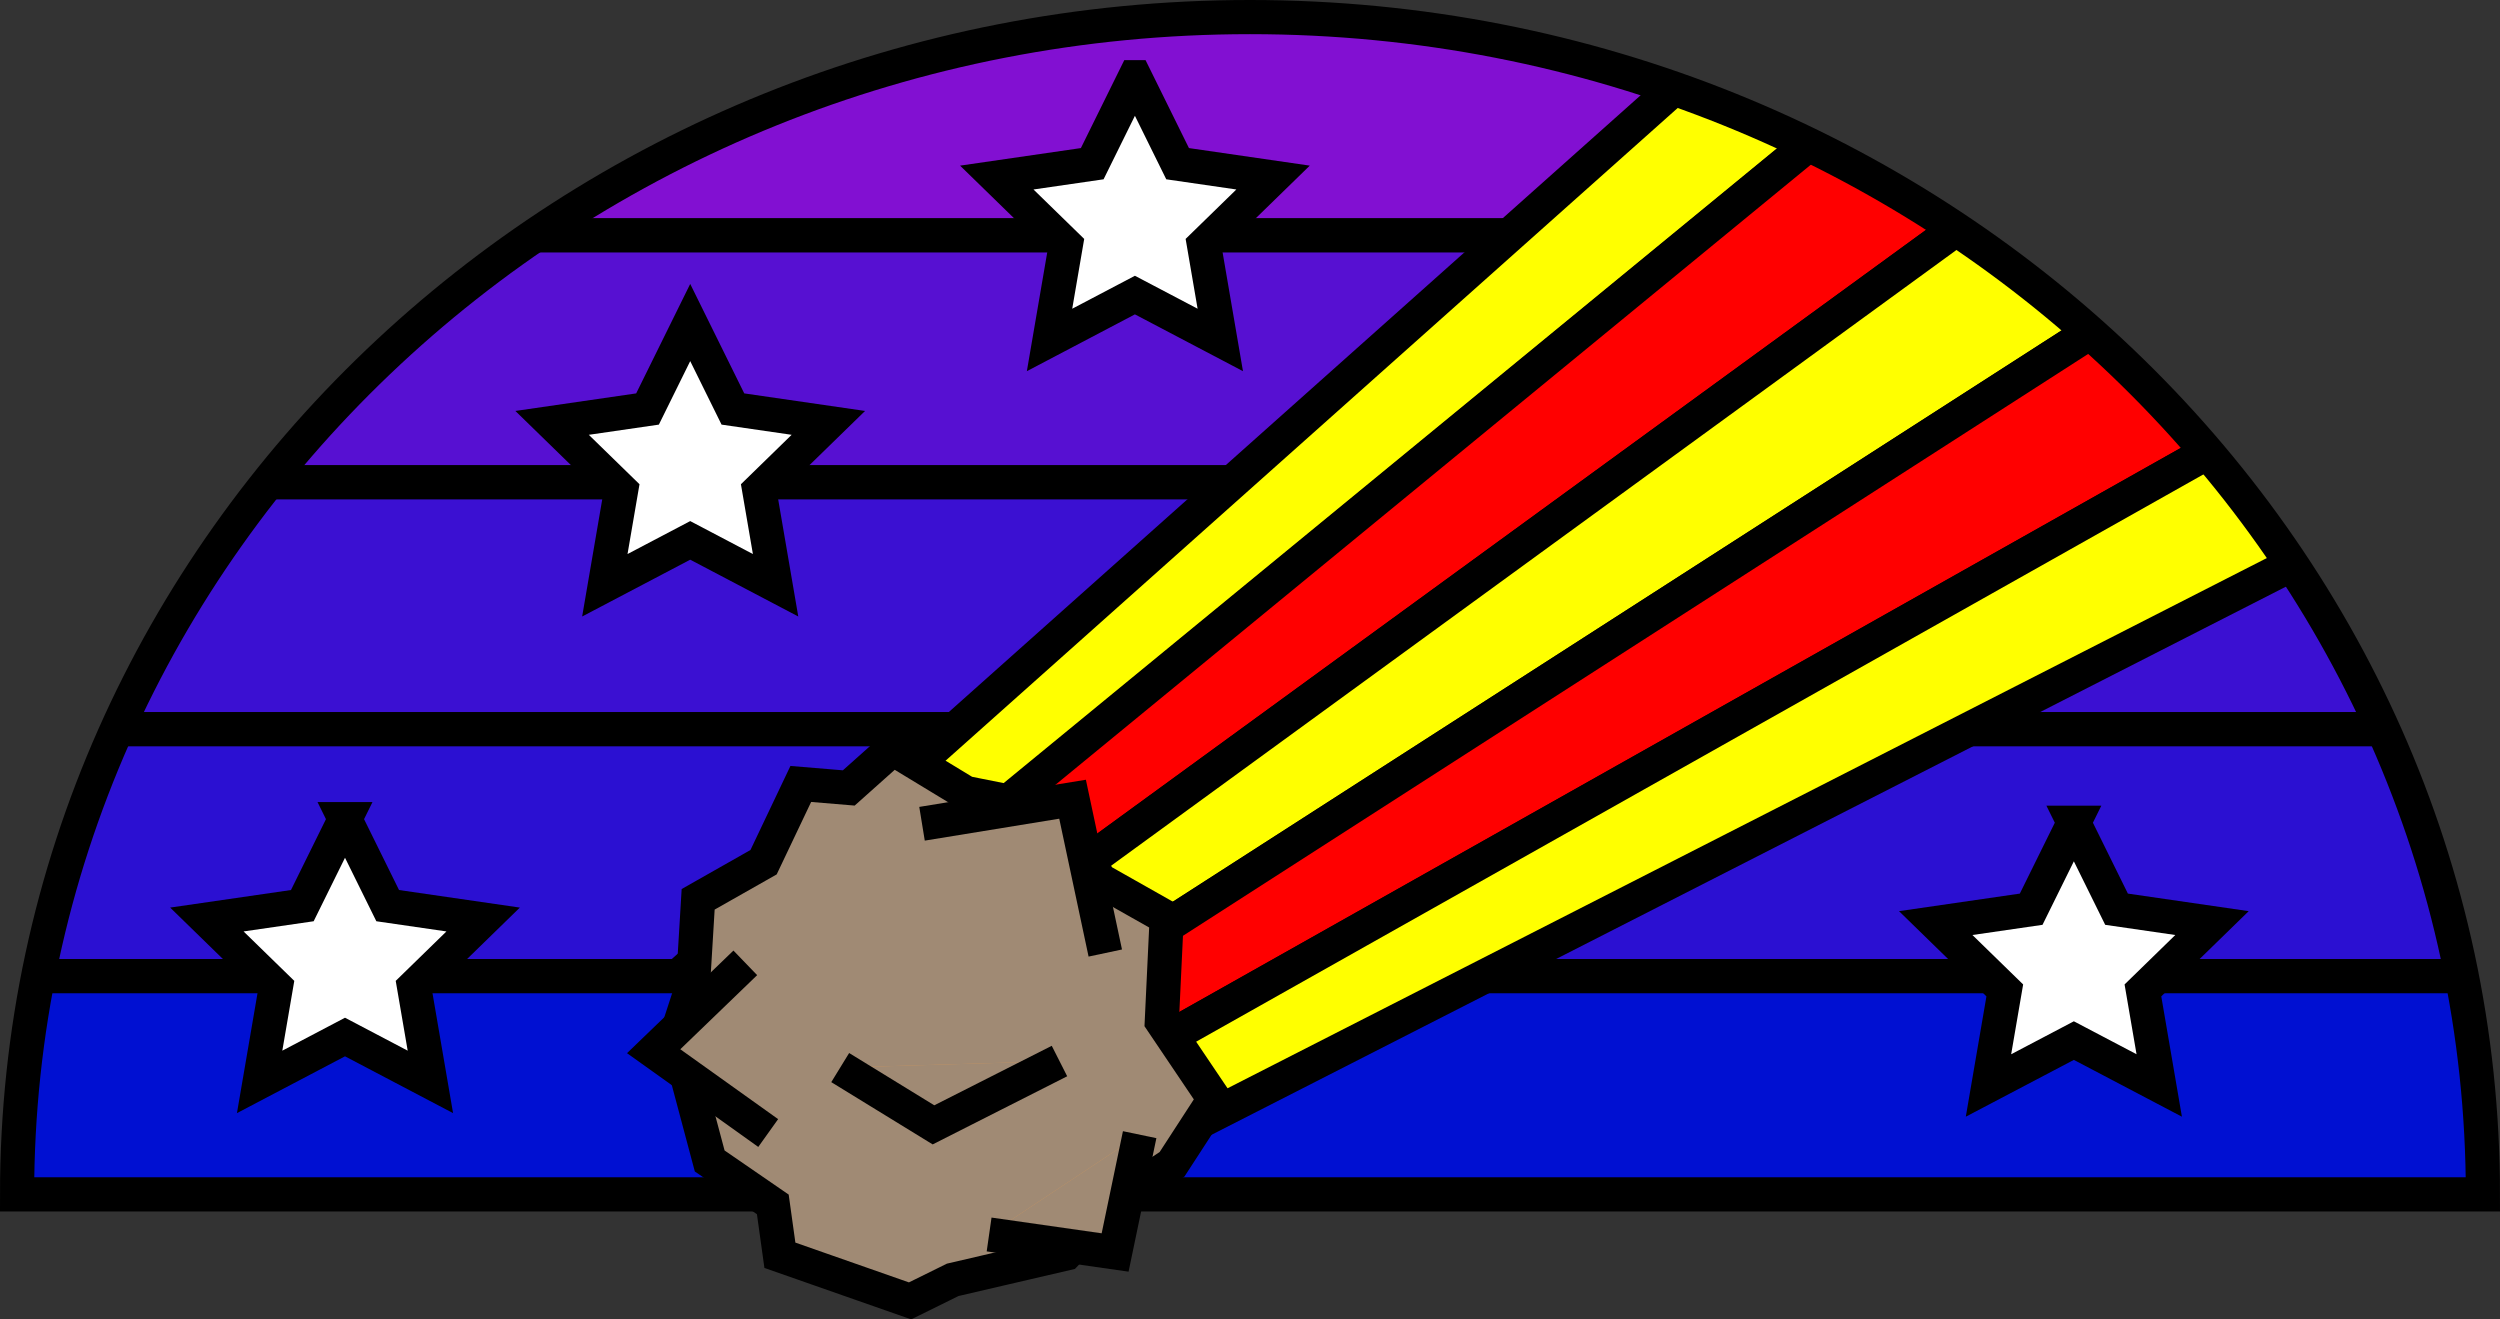
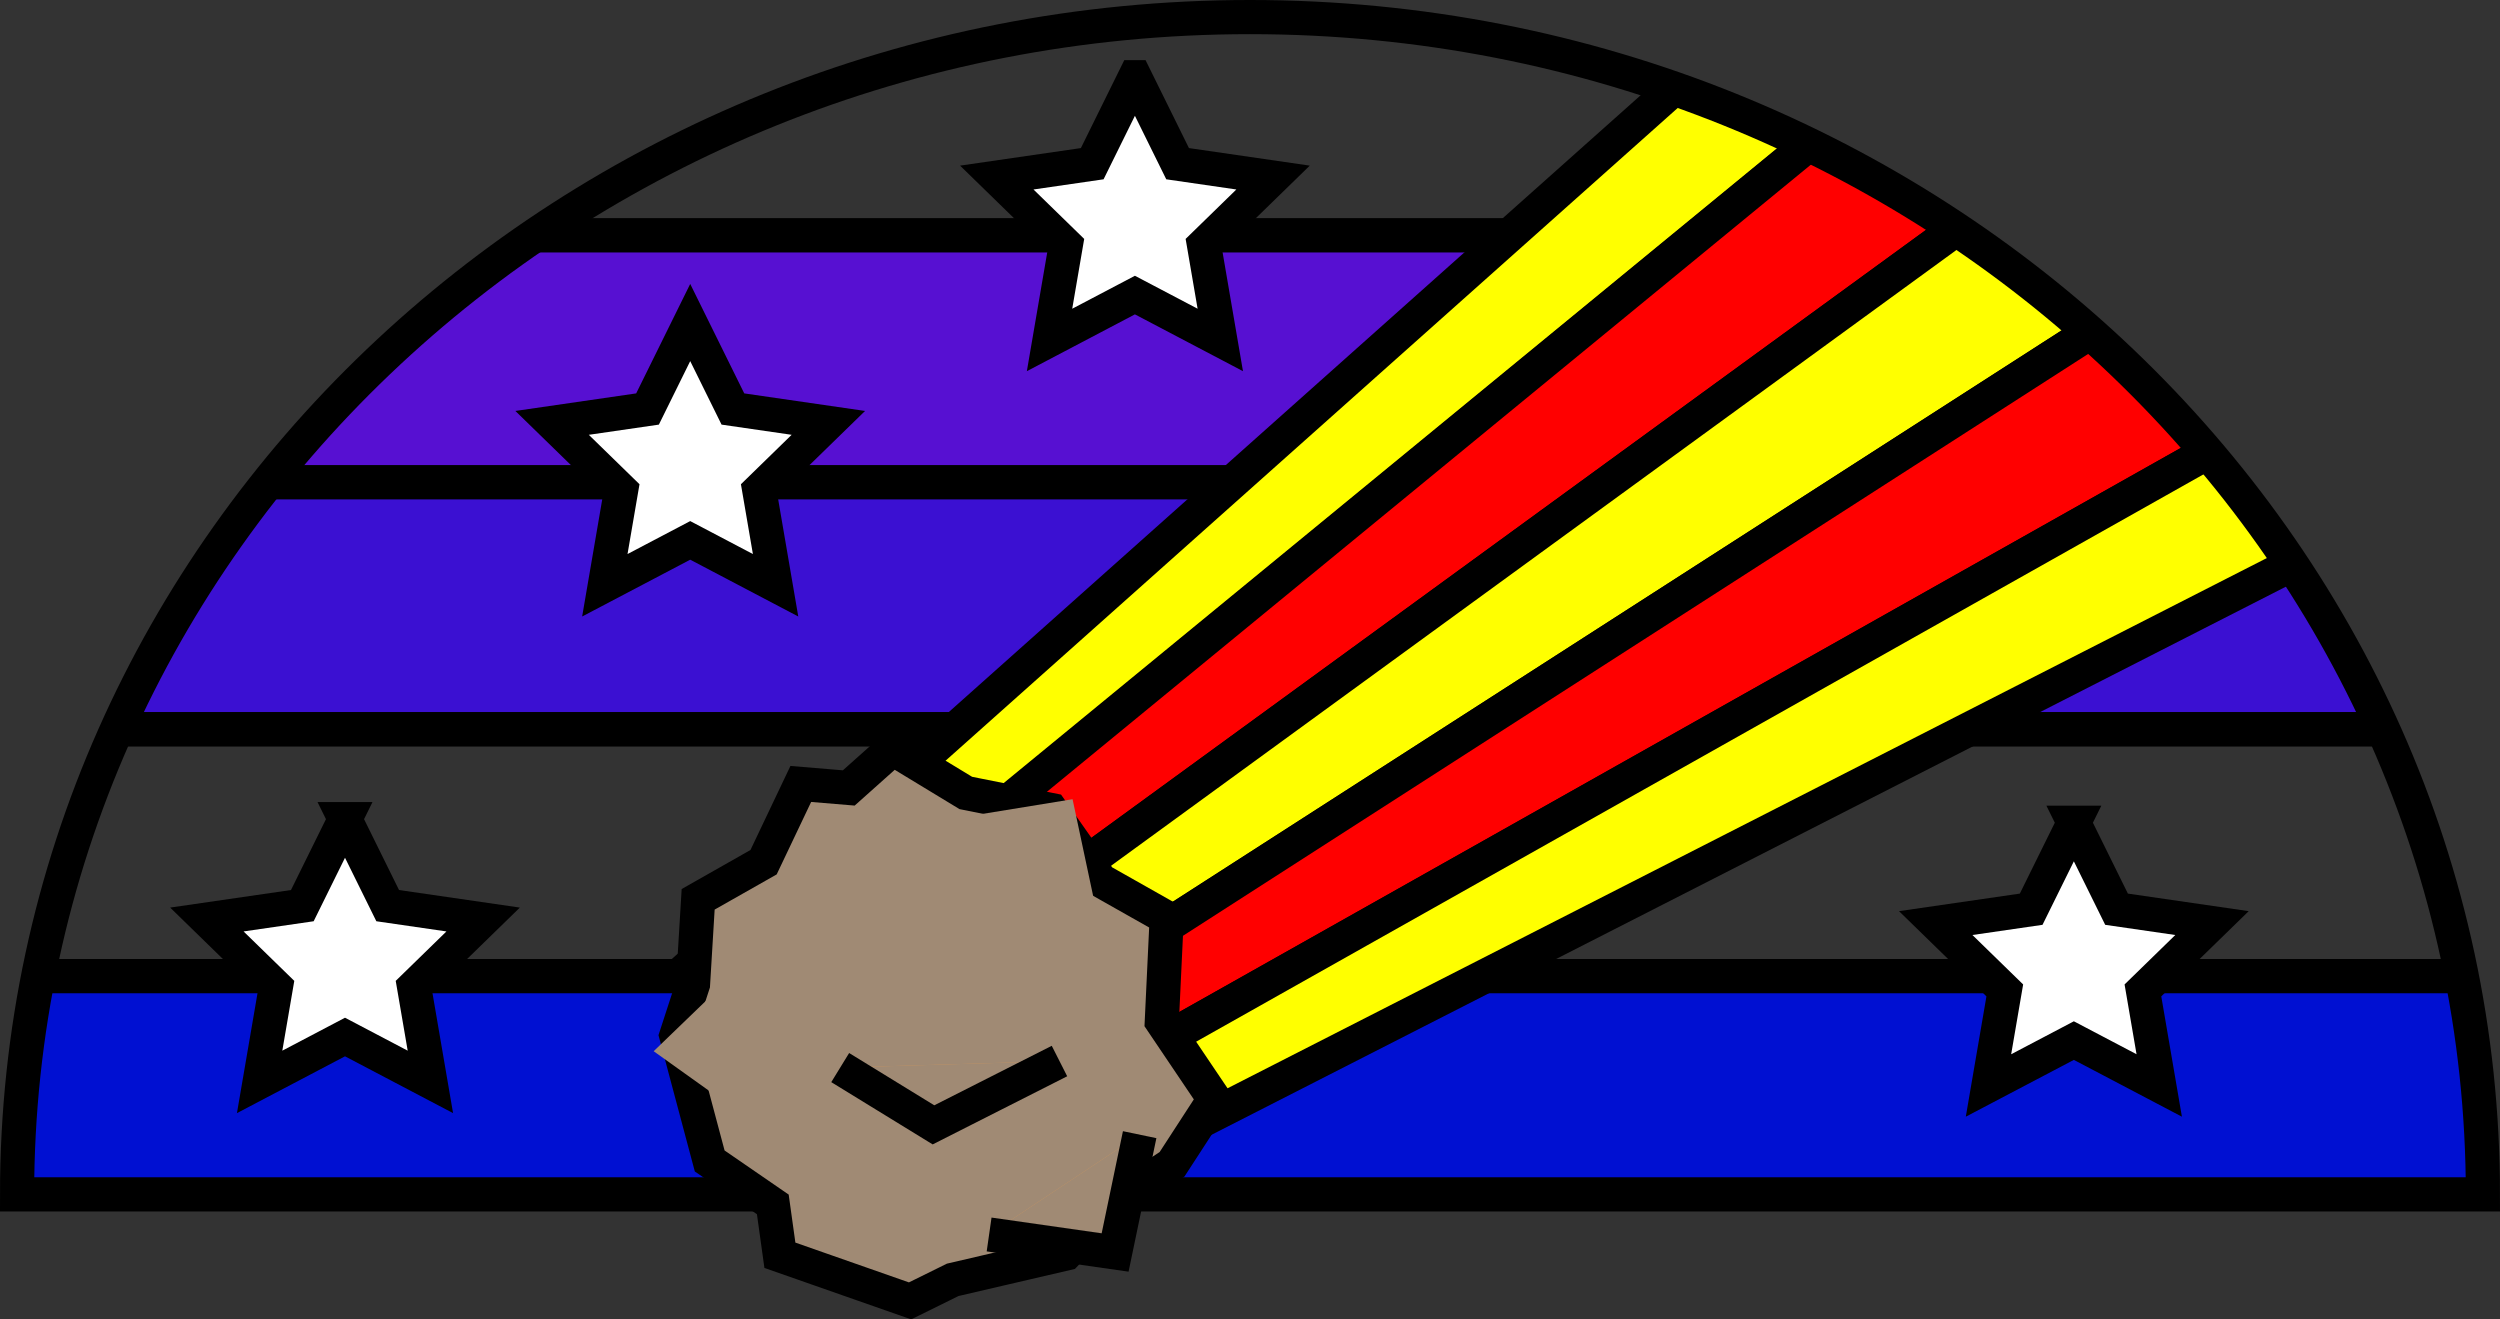
<svg xmlns="http://www.w3.org/2000/svg" xmlns:ns1="http://www.inkscape.org/namespaces/inkscape" xmlns:ns2="http://sodipodi.sourceforge.net/DTD/sodipodi-0.dtd" viewBox="0 0 1097.602 579.263" height="579.263" width="1097.602" xml:space="preserve" version="1.1" id="svg2" ns1:version="0.91 r13725" ns2:docname="cometisolated.svg">
  <rect x="0" y="0" width="1097.602" height="579.263" fill="#333333" stroke="none" />
  <ns2:namedview pagecolor="#ffffff" bordercolor="#666666" borderopacity="1" objecttolerance="10" gridtolerance="10" guidetolerance="10" ns1:pageopacity="0" ns1:pageshadow="2" ns1:window-width="1916" ns1:window-height="1035" id="namedview5837" showgrid="false" fit-margin-top="0" fit-margin-left="0" fit-margin-right="0" fit-margin-bottom="0" ns1:zoom="0.43861629" ns1:cx="452.6624" ns1:cy="126.40538" ns1:window-x="10" ns1:window-y="11" ns1:window-maximized="0" ns1:current-layer="g14" />
  <defs id="defs6">
    <clipPath id="clipPath16" clipPathUnits="userSpaceOnUse">
      <path id="path18" d="m 0,841.89 595.276,0 L 595.276,0 0,0 0,841.89 Z" ns1:connector-curvature="0" />
    </clipPath>
    <clipPath id="clipPath24" clipPathUnits="userSpaceOnUse">
      <path id="path26" d="m 513.763,517.478 c 0,114.184 -96.941,206.748 -216.522,206.748 -119.58,0 -216.519,-92.564 -216.519,-206.748 l 433.041,0 z" ns1:connector-curvature="0" />
    </clipPath>
    <clipPath id="clipPath110" clipPathUnits="userSpaceOnUse">
-       <path id="path112" d="m 0,841.89 595.276,0 L 595.276,0 0,0 0,841.89 Z" ns1:connector-curvature="0" />
+       <path id="path112" d="m 0,841.89 595.276,0 L 595.276,0 0,0 0,841.89 " ns1:connector-curvature="0" />
    </clipPath>
  </defs>
  <g transform="matrix(1.25,0,0,-1.25,177.248,1023.848)" id="g10">
    <g transform="matrix(2,0,0,2,-297.243,-635.373)" id="g12">
      <g clip-path="url(#clipPath16)" id="g14">
        <g id="g6379">
          <g id="g20">
            <g id="g22" clip-path="url(#clipPath24)">
-               <path ns1:connector-curvature="0" d="m 524.476,685.885 -451.527,0 0,43.363 451.527,0 0,-43.363 z" style="fill:#8210d2;fill-opacity:1;fill-rule:nonzero;stroke:none" id="path28" />
              <path ns1:connector-curvature="0" d="m 524.476,685.885 -451.528,0 0,43.364 451.528,0 0,-43.364 z" style="fill:none;stroke:#000000;stroke-width:6;stroke-linecap:butt;stroke-linejoin:miter;stroke-miterlimit:4;stroke-dasharray:none;stroke-opacity:1" id="path30" />
              <path ns1:connector-curvature="0" d="m 524.475,642.522 -451.526,0 0,43.363 451.526,0 0,-43.363 z" style="fill:#5710d2;fill-opacity:1;fill-rule:nonzero;stroke:none" id="path32" />
              <path ns1:connector-curvature="0" d="m 524.475,642.522 -451.527,0 0,43.363 451.527,0 0,-43.363 z" style="fill:none;stroke:#000000;stroke-width:6;stroke-linecap:butt;stroke-linejoin:miter;stroke-miterlimit:4;stroke-dasharray:none;stroke-opacity:1" id="path34" />
              <path ns1:connector-curvature="0" d="m 524.478,599.159 -451.529,0 0,43.363 451.529,0 0,-43.363 z" style="fill:#3b10d2;fill-opacity:1;fill-rule:nonzero;stroke:none" id="path36" />
              <path ns1:connector-curvature="0" d="m 524.478,599.159 -451.53,0 0,43.363 451.53,0 0,-43.363 z" style="fill:none;stroke:#000000;stroke-width:6;stroke-linecap:butt;stroke-linejoin:miter;stroke-miterlimit:4;stroke-dasharray:none;stroke-opacity:1" id="path38" />
-               <path ns1:connector-curvature="0" d="m 524.476,555.796 -451.527,0 0,43.363 451.527,0 0,-43.363 z" style="fill:#2b10d2;fill-opacity:1;fill-rule:nonzero;stroke:none" id="path40" />
              <path ns1:connector-curvature="0" d="m 524.476,555.796 -451.528,0 0,43.363 451.528,0 0,-43.363 z" style="fill:none;stroke:#000000;stroke-width:6;stroke-linecap:butt;stroke-linejoin:miter;stroke-miterlimit:4;stroke-dasharray:none;stroke-opacity:1" id="path42" />
              <path ns1:connector-curvature="0" d="m 524.475,512.433 -451.526,0 0,43.363 451.526,0 0,-43.363 z" style="fill:#0010d2;fill-opacity:1;fill-rule:nonzero;stroke:none" id="path44" />
              <path ns1:connector-curvature="0" d="m 524.475,512.433 -451.527,0 0,43.363 451.527,0 0,-43.363 z" style="fill:none;stroke:#000000;stroke-width:6;stroke-linecap:butt;stroke-linejoin:miter;stroke-miterlimit:4;stroke-dasharray:none;stroke-opacity:1" id="path46" />
              <path ns1:connector-curvature="0" d="M 500.45,826.48 199.672,558.33 208.824,548.561 520.069,804.244 500.45,826.48 Z" style="fill:#ffff00;fill-opacity:1;fill-rule:nonzero;stroke:none" id="path48" />
              <path ns1:connector-curvature="0" d="M 500.45,826.48 199.672,558.33 208.824,548.561 520.069,804.244 500.45,826.48 Z" style="fill:none;stroke:#000000;stroke-width:6;stroke-linecap:butt;stroke-linejoin:miter;stroke-miterlimit:4;stroke-dasharray:none;stroke-opacity:1" id="path50" />
              <path ns1:connector-curvature="0" d="M 520.069,804.244 208.716,548.667 217.207,538.37 542.708,775.463 520.069,804.244 Z" style="fill:#ff0000;fill-opacity:1;fill-rule:nonzero;stroke:none" id="path52" />
              <path ns1:connector-curvature="0" d="M 520.069,804.244 208.716,548.667 217.207,538.37 542.708,775.463 520.069,804.244 Z" style="fill:none;stroke:#000000;stroke-width:6;stroke-linecap:butt;stroke-linejoin:miter;stroke-miterlimit:4;stroke-dasharray:none;stroke-opacity:1" id="path54" />
              <path ns1:connector-curvature="0" d="M 542.708,775.463 217.207,538.37 l 7.799,-10.786 338.549,217.621 -20.847,30.258 z" style="fill:#ffff00;fill-opacity:1;fill-rule:nonzero;stroke:none" id="path56" />
              <path ns1:connector-curvature="0" d="M 542.708,775.463 217.207,538.37 l 7.799,-10.786 338.549,217.621 -20.847,30.258 z" style="fill:none;stroke:#000000;stroke-width:6;stroke-linecap:butt;stroke-linejoin:miter;stroke-miterlimit:4;stroke-dasharray:none;stroke-opacity:1" id="path58" />
              <path ns1:connector-curvature="0" d="M 563.555,745.205 225.006,527.584 232.078,516.356 582.436,713.68 563.555,745.205 Z" style="fill:#ff0000;fill-opacity:1;fill-rule:nonzero;stroke:none" id="path60" />
              <path ns1:connector-curvature="0" d="M 563.555,745.205 225.006,527.584 232.078,516.356 582.436,713.68 563.555,745.205 Z" style="fill:none;stroke:#000000;stroke-width:6;stroke-linecap:butt;stroke-linejoin:miter;stroke-miterlimit:4;stroke-dasharray:none;stroke-opacity:1" id="path62" />
              <path ns1:connector-curvature="0" d="M 582.436,713.68 232.078,516.356 238.396,504.729 596.275,687.311 582.436,713.68 Z" style="fill:#ffff00;fill-opacity:1;fill-rule:nonzero;stroke:none" id="path64" />
              <path ns1:connector-curvature="0" d="M 582.436,713.68 232.078,516.356 238.396,504.729 596.275,687.311 582.436,713.68 Z" style="fill:none;stroke:#000000;stroke-width:6;stroke-linecap:butt;stroke-linejoin:miter;stroke-miterlimit:4;stroke-dasharray:none;stroke-opacity:1" id="path66" />
              <path ns1:connector-curvature="0" d="m 138.311,583.369 7.496,-15.189 16.763,-2.436 -12.13,-11.823 2.864,-16.695 -14.993,7.882 -14.994,-7.882 2.864,16.695 -12.13,11.823 16.763,2.436 7.497,15.189 z" style="fill:#ffffff;fill-opacity:1;fill-rule:nonzero;stroke:none" id="path68" />
              <path ns1:connector-curvature="0" d="m 138.311,583.369 7.496,-15.189 16.763,-2.436 -12.13,-11.823 2.864,-16.695 -14.993,7.882 -14.994,-7.882 2.864,16.695 -12.13,11.823 16.763,2.436 7.497,15.189 z" style="fill:none;stroke:#000000;stroke-width:6;stroke-linecap:butt;stroke-linejoin:miter;stroke-miterlimit:4;stroke-dasharray:none;stroke-opacity:1" id="path70" />
              <path ns1:connector-curvature="0" d="m 198.935,670.586 7.497,-15.189 16.762,-2.436 -12.13,-11.823 2.864,-16.695 -14.993,7.882 -14.993,-7.882 2.864,16.695 -12.13,11.823 16.762,2.436 7.497,15.189 z" style="fill:#ffffff;fill-opacity:1;fill-rule:nonzero;stroke:none" id="path72" />
              <path ns1:connector-curvature="0" d="m 198.935,670.586 7.497,-15.189 16.762,-2.436 -12.13,-11.823 2.864,-16.695 -14.993,7.882 -14.993,-7.882 2.864,16.695 -12.13,11.823 16.762,2.436 7.497,15.189 z" style="fill:none;stroke:#000000;stroke-width:6;stroke-linecap:butt;stroke-linejoin:miter;stroke-miterlimit:4;stroke-dasharray:none;stroke-opacity:1" id="path74" />
              <path ns1:connector-curvature="0" d="m 277.033,713.669 7.496,-15.19 16.764,-2.435 -12.131,-11.823 2.864,-16.696 -14.993,7.883 -14.993,-7.883 2.864,16.696 -12.13,11.823 16.763,2.435 7.496,15.19 z" style="fill:#ffffff;fill-opacity:1;fill-rule:nonzero;stroke:none" id="path76" />
              <path ns1:connector-curvature="0" d="m 277.033,713.669 7.496,-15.19 16.764,-2.435 -12.131,-11.823 2.864,-16.696 -14.993,7.883 -14.993,-7.883 2.864,16.696 -12.13,11.823 16.763,2.435 7.496,15.19 z" style="fill:none;stroke:#000000;stroke-width:6;stroke-linecap:butt;stroke-linejoin:miter;stroke-miterlimit:4;stroke-dasharray:none;stroke-opacity:1" id="path78" />
              <path ns1:connector-curvature="0" d="m 441.926,582.742 7.496,-15.189 16.763,-2.436 -12.13,-11.823 2.863,-16.695 -14.992,7.882 -14.994,-7.882 2.864,16.695 -12.13,11.823 16.763,2.436 7.497,15.189 z" style="fill:#ffffff;fill-opacity:1;fill-rule:nonzero;stroke:none" id="path80" />
              <path ns1:connector-curvature="0" d="m 441.926,582.742 7.496,-15.189 16.763,-2.436 -12.13,-11.823 2.863,-16.695 -14.992,7.882 -14.994,-7.882 2.864,16.695 -12.13,11.823 16.763,2.436 7.497,15.189 z" style="fill:none;stroke:#000000;stroke-width:6;stroke-linecap:butt;stroke-linejoin:miter;stroke-miterlimit:4;stroke-dasharray:none;stroke-opacity:1" id="path82" />
            </g>
          </g>
          <path ns1:connector-curvature="0" d="m 513.763,517.478 c 0,114.183 -96.941,206.748 -216.522,206.748 -119.58,0 -216.519,-92.565 -216.519,-206.748 l 433.041,0 z" style="fill:none;stroke:#000000;stroke-width:6;stroke-linecap:butt;stroke-linejoin:miter;stroke-miterlimit:4;stroke-dasharray:none;stroke-opacity:1" id="path84" />
          <path ns1:connector-curvature="0" d="m 234.51,595.749 -7.729,-6.9 -8.427,0.703 -6.535,-13.743 -11.489,-6.518 -0.901,-14.908 -2.939,-9.034 5.867,-22.01 11.084,-7.626 1.244,-8.933 22.859,-8.011 7.491,3.697 19.906,4.631 8.585,9.053 10.025,6.602 7.424,11.434 -9.219,13.675 0.86,18.183 -11.651,6.586 -8.671,12.345 -14.959,2.992 -12.825,7.782 z" style="fill:#a08a74;fill-opacity:1;fill-rule:nonzero;stroke:none" id="path86" />
          <path ns1:connector-curvature="0" d="m 234.51,595.749 -7.729,-6.9 -8.427,0.703 -6.535,-13.743 -11.489,-6.518 -0.901,-14.908 -2.939,-9.034 5.867,-22.01 11.084,-7.626 1.244,-8.933 22.859,-8.011 7.491,3.697 19.906,4.631 8.585,9.053 10.025,6.602 7.424,11.434 -9.219,13.675 0.86,18.183 -11.651,6.586 -8.671,12.345 -14.959,2.992 -12.825,7.782 z" style="fill:none;stroke:#000000;stroke-width:6;stroke-linecap:butt;stroke-linejoin:miter;stroke-miterlimit:4;stroke-dasharray:none;stroke-opacity:1" id="path88" />
          <path ns1:connector-curvature="0" d="m 251.426,510.431 22.129,-3.162 4.311,20.69" style="fill:#d59758;fill-opacity:1;fill-rule:nonzero;stroke:none" id="path90" />
          <path ns1:connector-curvature="0" d="m 251.426,510.431 22.129,-3.162 4.311,20.69" style="fill:#a08a74;fill-opacity:1;stroke:#000000;stroke-width:6;stroke-linecap:butt;stroke-linejoin:miter;stroke-miterlimit:4;stroke-dasharray:none;stroke-opacity:1" id="path92" />
          <path ns1:connector-curvature="0" d="m 208.608,558.133 -16.092,-15.518 20.115,-14.368" style="fill:#a08a74;fill-opacity:1;fill-rule:nonzero;stroke:none" id="path94" />
-           <path ns1:connector-curvature="0" d="m 208.608,558.133 -16.092,-15.518 20.115,-14.368" style="fill:none;stroke:#000000;stroke-width:6;stroke-linecap:butt;stroke-linejoin:miter;stroke-miterlimit:4;stroke-dasharray:none;stroke-opacity:1" id="path96" />
          <path ns1:connector-curvature="0" d="m 239.644,582.56 26.438,4.31 5.747,-27.013" style="fill:#a08a74;fill-opacity:1;fill-rule:nonzero;stroke:none" id="path98" />
-           <path ns1:connector-curvature="0" d="m 239.644,582.56 26.438,4.31 5.747,-27.013" style="fill:none;stroke:#000000;stroke-width:6;stroke-linecap:butt;stroke-linejoin:miter;stroke-miterlimit:4;stroke-dasharray:none;stroke-opacity:1" id="path100" />
          <path ns1:connector-curvature="0" d="m 225.276,539.741 16.38,-10.058 22.127,11.208" style="fill:#d59758;fill-opacity:1;fill-rule:nonzero;stroke:none" id="path102" />
          <path ns1:connector-curvature="0" d="m 225.276,539.741 16.38,-10.058 22.127,11.208" style="fill:#a08a74;fill-opacity:1;stroke:#000000;stroke-width:6;stroke-linecap:butt;stroke-linejoin:miter;stroke-miterlimit:4;stroke-dasharray:none;stroke-opacity:1" id="path104" />
        </g>
      </g>
    </g>
  </g>
</svg>